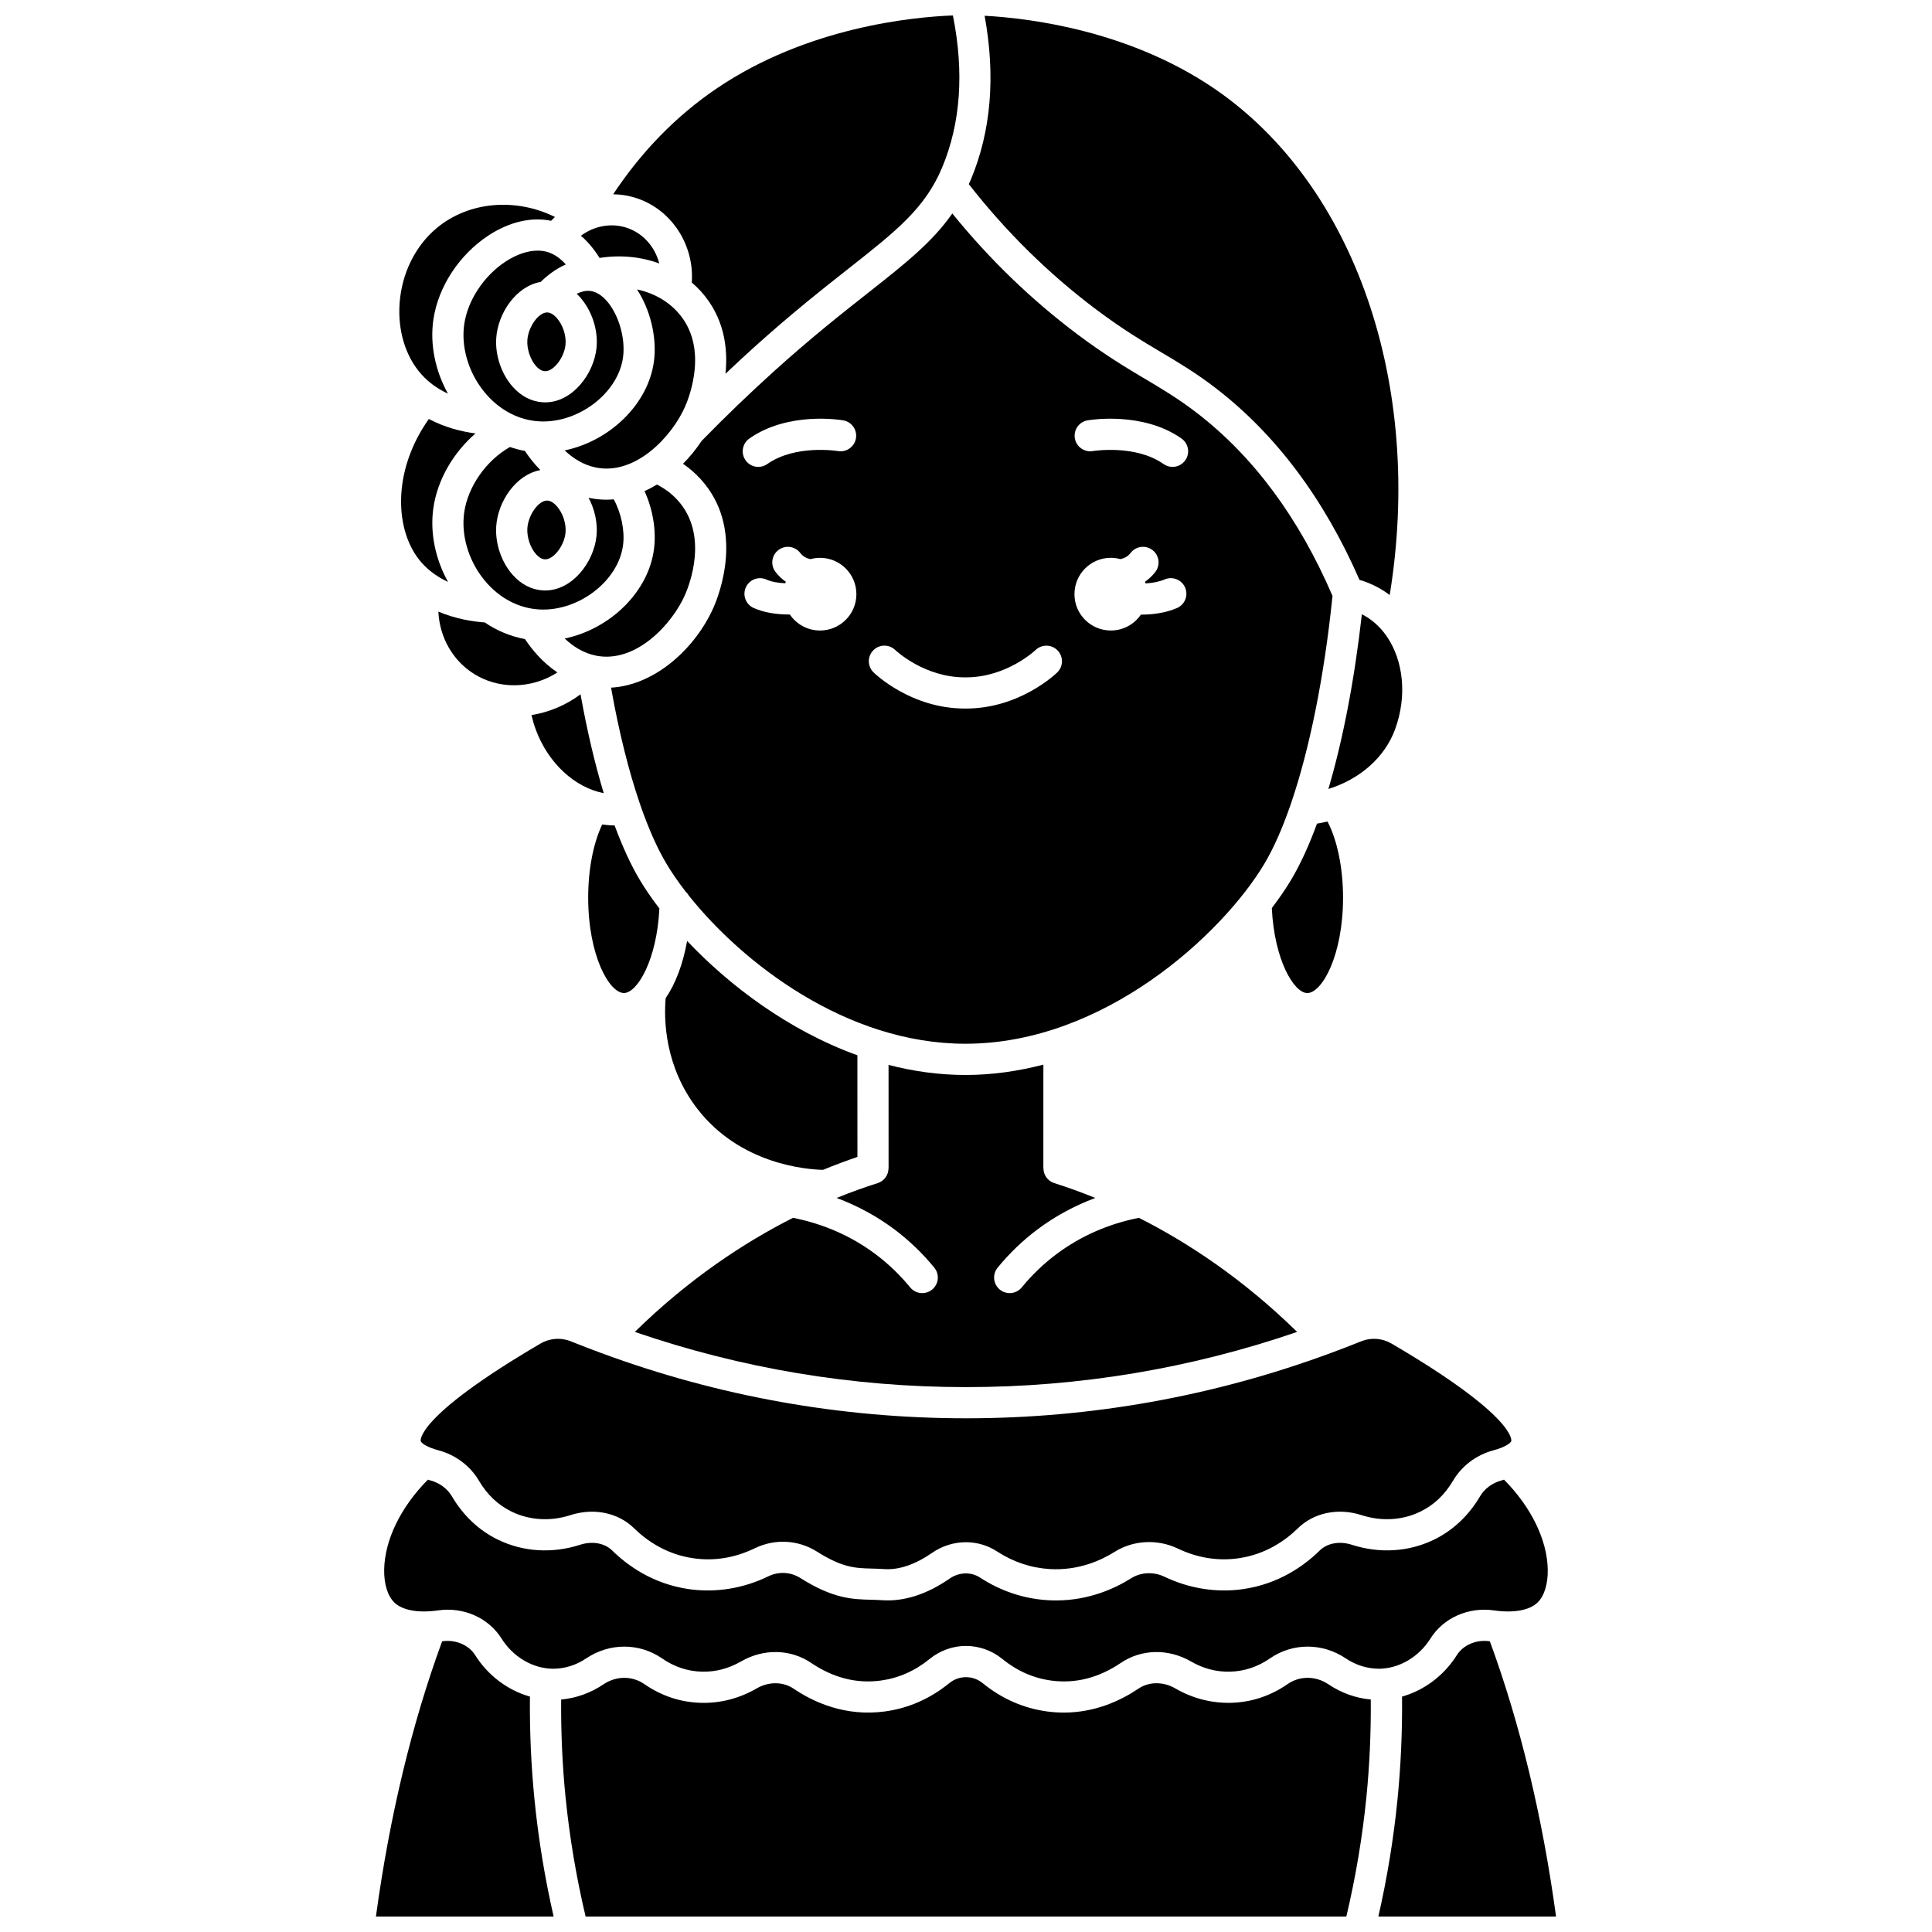
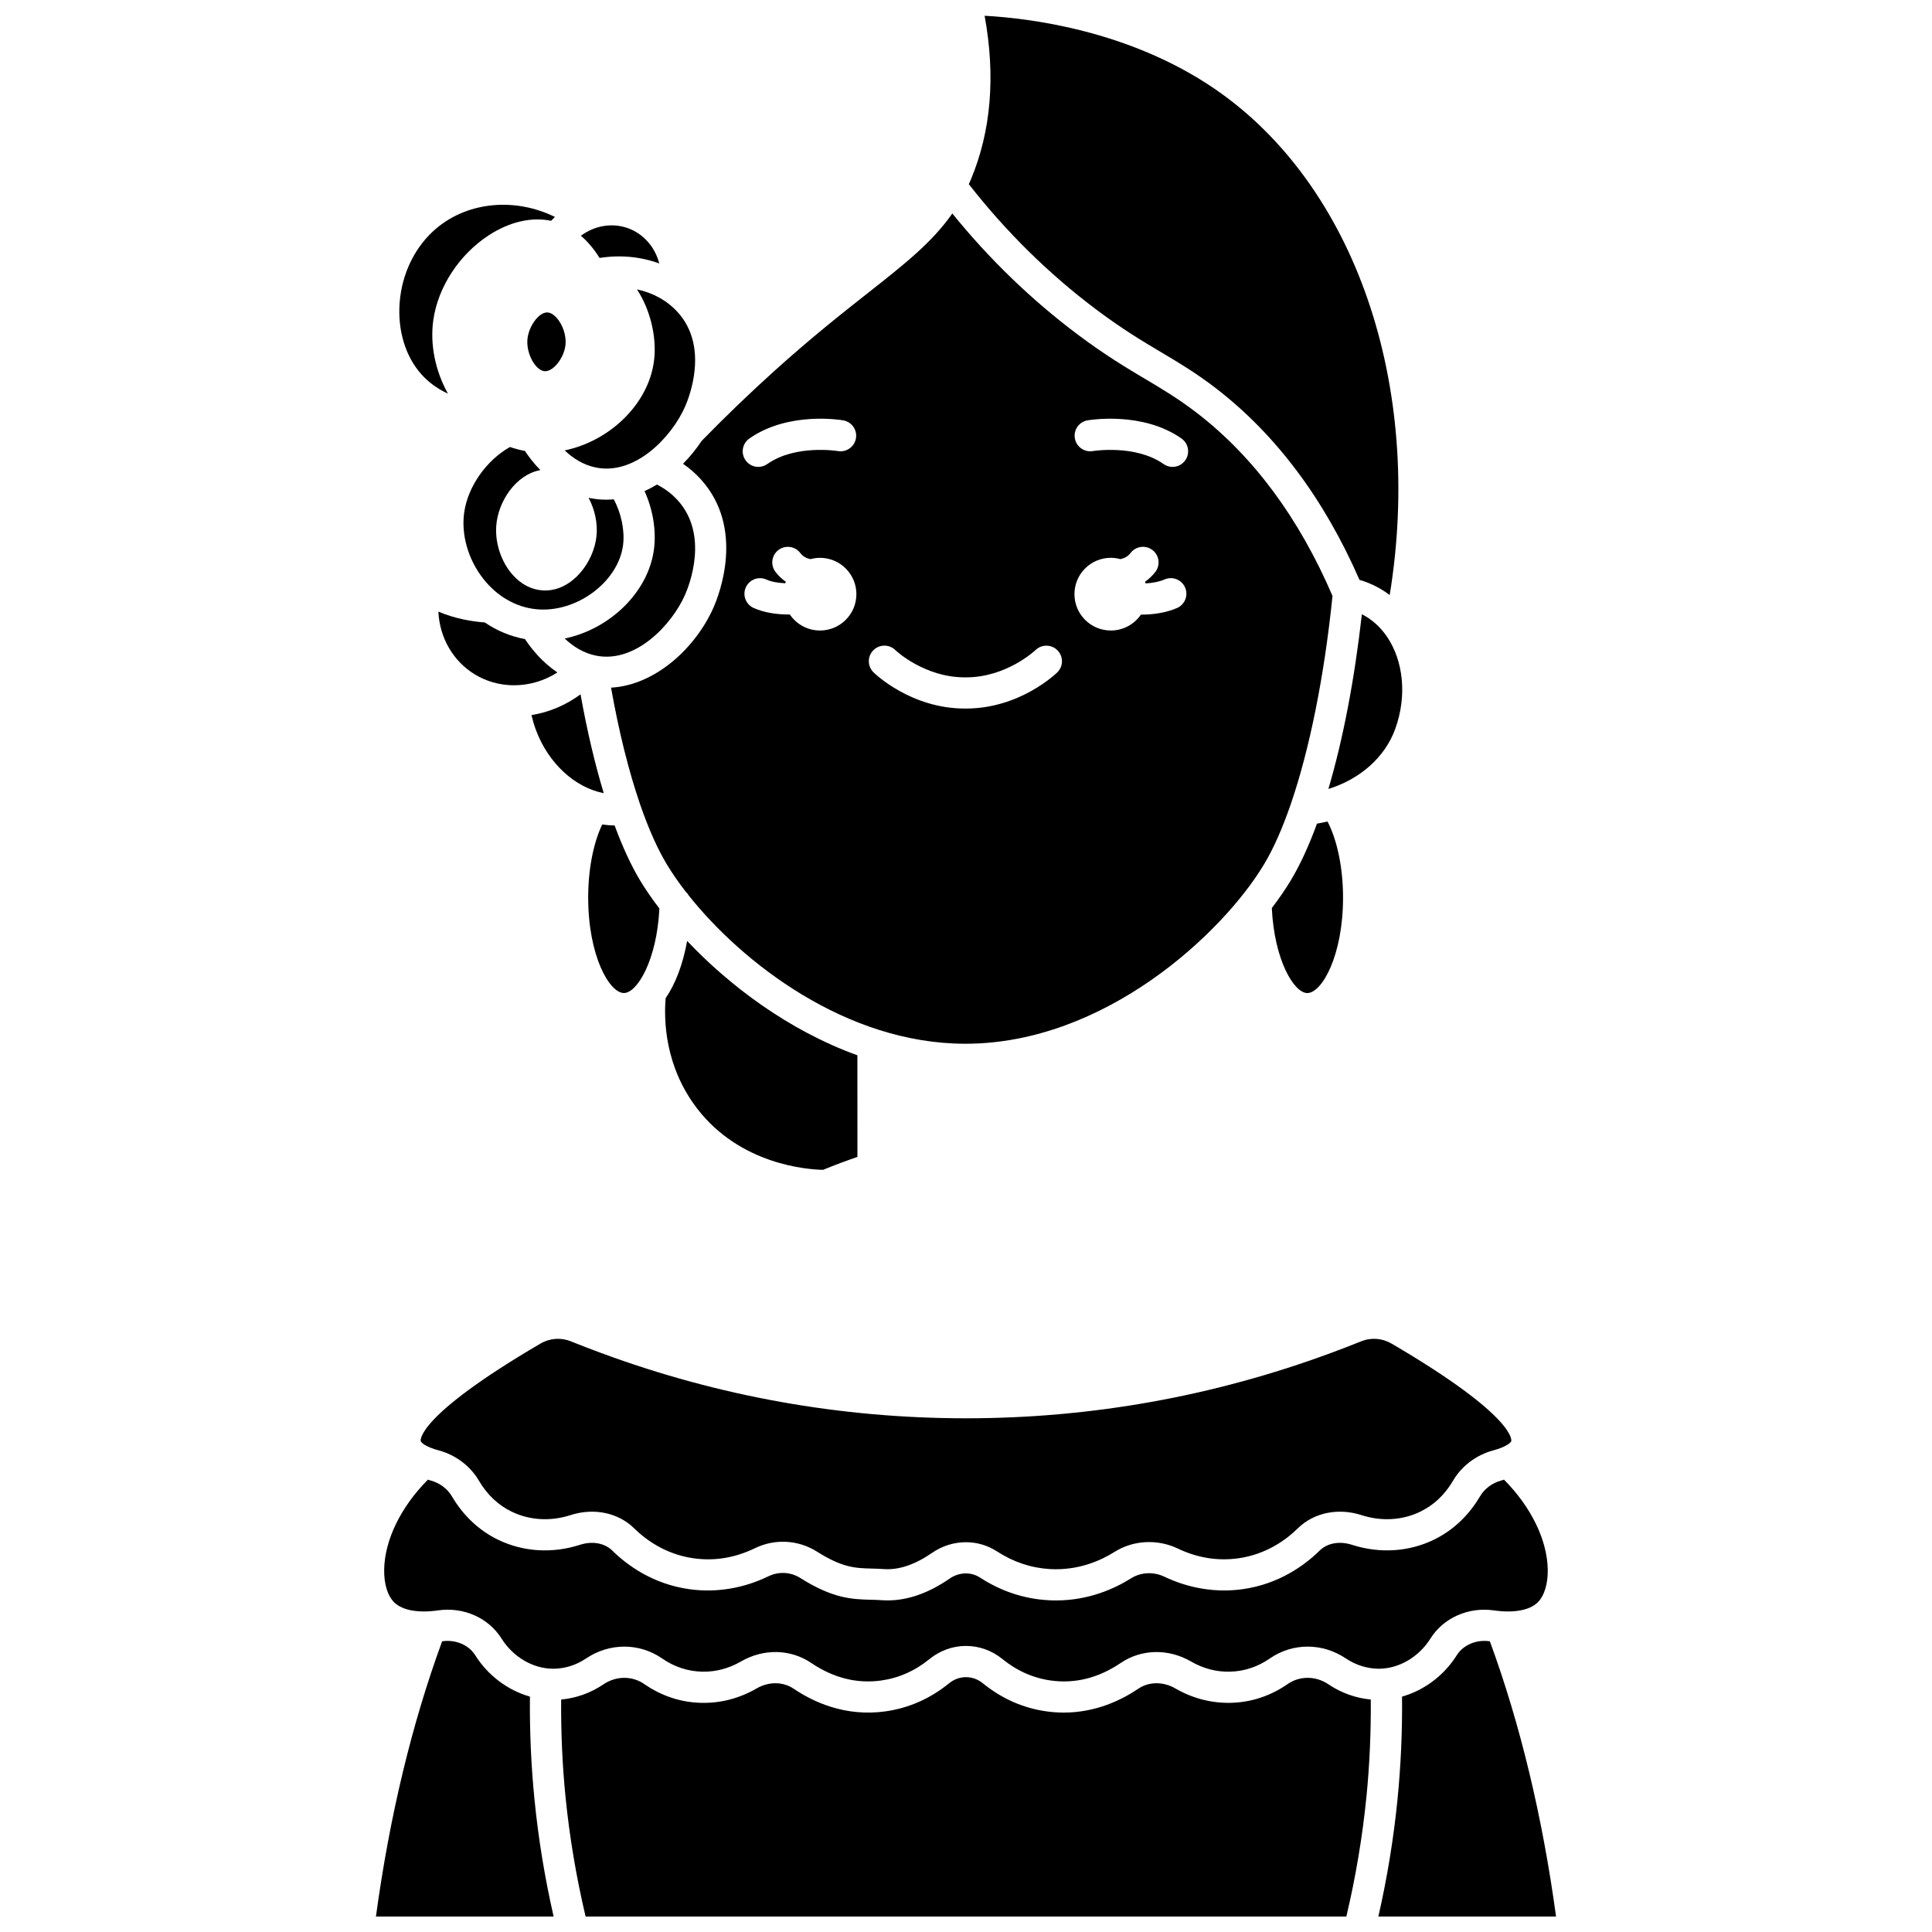
<svg xmlns="http://www.w3.org/2000/svg" width="800px" height="800px" version="1.1" viewBox="144 144 512 512">
  <defs>
    <clipPath id="e">
      <path d="m306 148.09h93v95.906h-93z" />
    </clipPath>
    <clipPath id="d">
      <path d="m292 588h216v63.902h-216z" />
    </clipPath>
    <clipPath id="c">
      <path d="m243 578h48v73.902h-48z" />
    </clipPath>
    <clipPath id="b">
      <path d="m400 148.09h115v153.91h-115z" />
    </clipPath>
    <clipPath id="a">
      <path d="m509 578h48v73.902h-48z" />
    </clipPath>
  </defs>
  <path d="m504.73 499.46c-2.609 1.055-5.234 2.059-7.867 3.035-0.09 0.039-0.176 0.066-0.27 0.098-31 11.453-63.449 17.27-96.59 17.27h-0.16c-33.086-0.02-65.48-5.836-96.43-17.266-0.094-0.031-0.184-0.062-0.277-0.102-2.633-0.977-5.254-1.977-7.863-3.031-2.641-1.07-5.586-0.844-8.078 0.617-33.203 19.453-31.719 25.754-31.699 25.816 0.102 0.328 0.773 1.008 2.492 1.715 0.055 0.023 0.105 0.043 0.16 0.066 0.594 0.238 1.305 0.473 2.156 0.703 4.461 1.199 8.332 4.125 10.621 8.02 2.172 3.707 5.098 6.469 8.684 8.207 4.742 2.301 10.281 2.625 15.594 0.91 6.172-1.988 12.625-0.652 16.844 3.492 3.106 3.051 8.359 6.906 15.754 7.953 5.523 0.781 10.988-0.113 16.242-2.664 5.328-2.586 11.488-2.246 16.48 0.902 6.785 4.285 10.18 4.375 14.473 4.484 1.039 0.027 2.117 0.055 3.289 0.137 3.918 0.273 8.188-1.164 12.699-4.281 2.731-1.891 5.875-2.84 8.992-2.84 2.879 0 5.742 0.809 8.246 2.438 4.332 2.816 9.051 4.391 14.027 4.68 7.473 0.434 13.453-2.242 17.152-4.57 4.938-3.106 11.352-3.441 16.73-0.871 5.203 2.484 10.609 3.352 16.07 2.582 7.394-1.047 12.648-4.902 15.754-7.953 4.219-4.141 10.672-5.481 16.844-3.492 5.316 1.715 10.855 1.391 15.594-0.91 3.59-1.742 6.512-4.504 8.684-8.207 2.289-3.898 6.156-6.82 10.621-8.023 0.852-0.23 1.559-0.465 2.156-0.703 0.051-0.023 0.105-0.043 0.16-0.066 1.719-0.707 2.391-1.383 2.492-1.715 0.02-0.062 1.508-6.363-31.699-25.816-2.492-1.457-5.438-1.68-8.078-0.613z" />
  <path d="m499.92 381.84c0-7.816-1.543-15.211-4.113-20.129-0.918 0.215-1.848 0.406-2.789 0.559-2.144 5.852-4.473 10.918-6.949 15.043-1.383 2.305-3.074 4.769-5.023 7.324 0.645 13.793 5.887 22.531 9.398 22.531 3.859 0 9.477-9.867 9.477-25.328z" />
  <path d="m461.19 253.43c-4.894-3.762-9.137-6.285-13.633-8.957-4.973-2.957-10.609-6.309-17.988-11.844-12.27-9.203-23.41-19.973-33.199-32.055-5.312 7.625-12.613 13.391-22.367 21.07-6.656 5.242-14.941 11.77-24.707 20.582-6.633 5.981-13.141 12.246-19.355 18.621-1.426 2.148-3.086 4.191-4.93 6.059 1.719 1.18 3.289 2.547 4.695 4.094 11.789 12.98 4.883 30.602 3.379 34-4.668 10.559-15.277 20.562-27.152 21.234 2.078 11.676 4.668 22.062 7.617 30.676 0.07 0.172 0.133 0.348 0.18 0.531 2.156 6.211 4.5 11.484 6.977 15.605 1.371 2.281 3.051 4.727 5.016 7.262 0.324 0.297 0.602 0.641 0.816 1.027 14.125 17.73 41.648 39.266 73.312 39.266 36.848 0 68.098-29.172 79.141-47.559 2.481-4.133 4.828-9.441 6.984-15.676 0.031-0.113 0.074-0.223 0.117-0.336 4.938-14.398 8.852-33.703 11.035-55.105-8.875-20.652-20.961-36.977-35.938-48.496zm-118.61 6.789c10.312-7.258 24.301-4.926 24.891-4.82 2.246 0.391 3.75 2.531 3.359 4.777-0.391 2.242-2.527 3.742-4.769 3.363-0.168-0.027-11.27-1.812-18.727 3.438-0.723 0.508-1.555 0.754-2.375 0.754-1.301 0-2.578-0.609-3.379-1.754-1.312-1.867-0.867-4.441 1-5.758zm18.727 50.871c-3.328 0-6.262-1.684-7.996-4.246-0.086 0-0.168 0.008-0.254 0.008-3.219 0-6.555-0.496-9.324-1.73-2.082-0.93-3.019-3.371-2.086-5.453 0.93-2.082 3.371-3.019 5.453-2.086 1.406 0.629 3.203 0.914 5.012 0.984 0.043-0.133 0.094-0.258 0.141-0.387-1.016-0.715-1.938-1.574-2.734-2.613-1.391-1.809-1.051-4.402 0.758-5.793 1.809-1.391 4.402-1.051 5.793 0.758 0.746 0.973 1.695 1.434 2.715 1.645 0.805-0.219 1.652-0.348 2.527-0.348 5.324 0 9.641 4.312 9.641 9.633-0.004 5.316-4.32 9.629-9.645 9.629zm62.891 11.09c-0.398 0.391-9.949 9.586-24.184 9.59h-0.059-0.227-0.059c-14.23 0-23.777-9.195-24.18-9.59-1.629-1.598-1.656-4.211-0.059-5.84 1.594-1.625 4.199-1.656 5.828-0.07 0.113 0.109 7.664 7.238 18.418 7.238h0.043 0.242 0.043c10.789 0 18.348-7.168 18.426-7.238 1.637-1.578 4.25-1.539 5.832 0.09 1.582 1.629 1.559 4.231-0.066 5.82zm31.699-17.035c-2.894 1.238-6.234 1.738-9.414 1.738-0.043 0-0.086-0.004-0.133-0.004-1.734 2.543-4.656 4.211-7.969 4.211-5.324 0-9.641-4.312-9.641-9.633 0-5.32 4.316-9.633 9.641-9.633 0.875 0 1.723 0.129 2.531 0.348 1.02-0.207 1.965-0.672 2.715-1.645 1.391-1.809 3.984-2.148 5.793-0.754 1.809 1.391 2.148 3.984 0.754 5.793-0.797 1.039-1.719 1.895-2.734 2.613 0.051 0.141 0.109 0.281 0.156 0.426 1.742-0.09 3.523-0.398 5.055-1.055 2.094-0.895 4.523 0.074 5.422 2.172 0.895 2.098-0.078 4.523-2.176 5.422zm2.215-39.168c-0.805 1.141-2.082 1.754-3.379 1.754-0.82 0-1.652-0.246-2.375-0.754-7.477-5.266-18.637-3.453-18.75-3.438-2.242 0.379-4.379-1.129-4.762-3.375-0.387-2.242 1.113-4.375 3.359-4.766 0.59-0.102 14.602-2.438 24.91 4.82 1.859 1.316 2.309 3.891 0.996 5.758z" />
-   <path d="m289.07 276.66c-2.305-0.117-5.074 3.773-5.316 7.336-0.156 2.332 0.777 5.144 2.277 6.848 0.531 0.602 1.363 1.328 2.332 1.383 2.277 0.137 5.148-3.535 5.5-7 0.242-2.391-0.676-5.231-2.289-7.07-0.477-0.547-1.441-1.465-2.504-1.496z" />
-   <path d="m400 511.6c30.039 0 59.488-4.926 87.754-14.629-14.375-14.078-28.973-23.688-41.938-30.238-8.121 1.621-15.496 4.859-21.914 9.676-3.363 2.523-6.434 5.473-9.129 8.766-0.816 0.996-2.004 1.512-3.199 1.512-0.922 0-1.848-0.305-2.613-0.934-1.766-1.445-2.023-4.047-0.578-5.812 3.113-3.805 6.668-7.215 10.562-10.137 4.617-3.469 9.801-6.266 15.316-8.336-3.891-1.582-7.539-2.879-10.879-3.938-1.758-0.559-2.863-2.188-2.863-3.938h-0.02l0.008-27.457c-6.641 1.738-13.555 2.742-20.672 2.742-7.008 0-13.816-0.977-20.359-2.664l0.008 27.379h-0.02c0 1.75-1.102 3.379-2.863 3.938-3.34 1.059-6.988 2.356-10.879 3.938 5.516 2.07 10.699 4.871 15.316 8.336 3.894 2.922 7.445 6.332 10.562 10.137 1.445 1.766 1.188 4.367-0.578 5.812-0.77 0.629-1.695 0.934-2.613 0.934-1.195 0-2.383-0.516-3.199-1.512-2.695-3.289-5.766-6.238-9.129-8.766-6.418-4.816-13.789-8.055-21.914-9.676-12.965 6.551-27.562 16.16-41.938 30.238 28.219 9.688 57.617 14.609 87.605 14.629h0.164z" />
  <path d="m362.11 454.02c3.203-1.316 6.25-2.445 9.117-3.422l-0.008-26.934c-18.348-6.621-34.07-18.605-45.121-30.305-1.105 6.16-3.086 11.363-5.695 15.172-0.484 5.738-0.258 18.098 8.395 29.309 11.398 14.773 29.027 16.09 33.312 16.18z" />
  <path d="m279.14 262.46c-6.234 3.527-11.121 10.418-12.117 17.309-0.848 5.879 1.012 12.43 4.981 17.523 3.66 4.699 8.648 7.594 14.039 8.152 10.617 1.102 21.84-7.18 23.082-17.043 0.484-3.844-0.52-8.5-2.481-12.074-0.66 0.059-1.32 0.094-1.988 0.094-1.422 0-2.859-0.137-4.309-0.422-0.129-0.027-0.25-0.062-0.375-0.094 1.66 3.106 2.453 6.746 2.106 10.152-0.711 6.965-6.422 14.426-13.598 14.426-0.195 0-0.395-0.004-0.594-0.016-3.019-0.172-5.805-1.613-8.055-4.164-2.977-3.375-4.637-8.309-4.324-12.871 0.449-6.586 5.246-13.676 11.695-14.848-1.758-1.793-3.117-3.598-4.094-5.082-1.348-0.246-2.676-0.594-3.969-1.043z" />
  <path d="m293.65 263.36c2.109 2.012 4.879 3.863 8.316 4.547 10.426 2.078 20.055-8.156 23.559-16.086 1.141-2.582 6.41-15.914-1.941-25.105-2.809-3.09-6.582-5.141-10.781-6.019 3.508 5.309 5.309 12.648 4.519 18.898-1.453 11.543-11.801 21.312-23.672 23.766z" />
  <path d="m293.65 313.21c2.109 2.012 4.879 3.863 8.316 4.547 10.426 2.078 20.055-8.156 23.559-16.086 1.141-2.582 6.41-15.914-1.941-25.105-1.543-1.703-3.391-3.086-5.492-4.152-1.066 0.645-2.164 1.23-3.285 1.734 2.176 4.754 3.144 10.32 2.516 15.293-1.453 11.547-11.801 21.316-23.672 23.77z" />
-   <path d="m309.35 407.16c3.504 0 8.723-8.688 9.395-22.402-1.992-2.598-3.715-5.109-5.125-7.453-2.383-3.969-4.641-8.875-6.738-14.543-1.105-0.016-2.203-0.113-3.289-0.266-2.352 4.93-3.719 11.91-3.719 19.336-0.004 15.461 5.613 25.328 9.477 25.328z" />
+   <path d="m309.35 407.16c3.504 0 8.723-8.688 9.395-22.402-1.992-2.598-3.715-5.109-5.125-7.453-2.383-3.969-4.641-8.875-6.738-14.543-1.105-0.016-2.203-0.113-3.289-0.266-2.352 4.93-3.719 11.91-3.719 19.336-0.004 15.461 5.613 25.328 9.477 25.328" />
  <path d="m283.12 313.36c-3.801-0.695-7.402-2.191-10.645-4.402-3.305-0.242-7.773-0.961-12.301-2.871 0.312 6.797 3.812 13.074 9.641 16.625 3.055 1.863 6.465 2.797 9.895 2.887 0.004 0 0.008-0.004 0.012-0.004 0.211-0.02 0.418-0.004 0.621 0.008 3.961-0.02 7.922-1.176 11.371-3.398-4.066-2.734-6.902-6.281-8.594-8.844z" />
  <path d="m304 354.2c-2.352-7.762-4.426-16.586-6.152-26.199-3.902 2.902-8.375 4.762-13 5.504 0.297 1.289 0.672 2.57 1.133 3.828 3.305 8.973 10.41 15.398 18.02 16.867z" />
  <g clip-path="url(#e)">
-     <path d="m327.33 218.87c0.828 0.715 1.625 1.469 2.367 2.285 6.297 6.934 7.262 15.188 6.562 21.895 2.481-2.348 4.977-4.672 7.5-6.949 9.973-8.996 18.379-15.617 25.129-20.938 12.641-9.957 20.27-15.969 24.789-26.77 4.91-11.734 5.863-25.277 2.852-40.301-10.609 0.406-38.633 3.078-62.648 19.379-10.656 7.231-19.836 16.633-27.383 28.008 2.16 0.039 4.328 0.391 6.43 1.113 9.246 3.18 15.094 12.473 14.402 22.277z" />
-   </g>
-   <path d="m286.5 210.42c-2.617 0-5.578 0.984-8.453 2.856-5.777 3.758-10.102 10.293-11.02 16.645-0.852 5.879 1.012 12.43 4.981 17.523 3.66 4.699 8.648 7.594 14.039 8.152 10.617 1.105 21.84-7.18 23.082-17.043 0.602-4.762-1.016-10.652-3.934-14.32-1.035-1.301-2.703-2.894-4.793-3.133-0.031-0.004-0.062-0.008-0.098-0.012-1.18-0.109-2.371 0.238-3.469 0.777 0.328 0.309 0.645 0.637 0.949 0.984 3.125 3.562 4.773 8.684 4.297 13.355-0.711 6.965-6.422 14.426-13.598 14.426-0.195 0-0.395-0.004-0.594-0.016-3.019-0.172-5.805-1.613-8.055-4.164-2.977-3.375-4.637-8.309-4.324-12.871 0.449-6.613 5.281-13.742 11.77-14.863 1.645-1.605 3.918-3.438 6.668-4.633-1.355-1.516-3.016-2.785-5.004-3.344-0.766-0.215-1.59-0.32-2.445-0.32z" />
+     </g>
  <path d="m302.89 212.36c5.5-0.867 10.945-0.336 15.82 1.465-1.094-4.312-4.191-7.941-8.469-9.414-4.16-1.43-8.766-0.57-12.297 2.066 1.832 1.555 3.484 3.543 4.945 5.883z" />
  <g clip-path="url(#d)">
    <path d="m485.25 590.29c-4.59 3.172-9.664 4.848-15.078 4.977-5.156 0.105-10.094-1.16-14.695-3.816-3.231-1.863-7-1.832-9.836 0.09-4.461 3.019-11.27 6.312-19.727 6.312-1.441 0-2.934-0.098-4.469-0.305-6.231-0.848-11.949-3.367-17.004-7.481-2.617-2.133-6.277-2.133-8.891 0-5.055 4.113-10.773 6.629-17.004 7.481-10.535 1.438-18.973-2.473-24.195-6.008-2.836-1.918-6.606-1.953-9.836-0.086-4.602 2.656-9.539 3.934-14.695 3.816-5.414-0.129-10.488-1.805-15.078-4.977-3.207-2.219-7.445-2.195-10.797 0.062-3.434 2.312-7.266 3.676-11.23 4.039-0.066 8.621 0.305 17.293 1.16 25.848 1.062 10.625 2.856 21.262 5.32 31.672h201.6c2.465-10.41 4.258-21.047 5.32-31.672 0.855-8.555 1.223-17.23 1.16-25.852-3.949-0.367-7.801-1.723-11.23-4.035-3.348-2.262-7.586-2.285-10.797-0.066z" />
  </g>
  <g clip-path="url(#c)">
    <path d="m284.44 593.62c-5.836-1.652-11.105-5.562-14.52-10.992-1.699-2.699-5.18-4.176-8.656-3.68-0.031 0.004-0.062 0.008-0.094 0.012-8.027 21.871-13.922 46.367-17.543 72.941h47.09c-2.32-10.156-4.023-20.508-5.055-30.848-0.91-9.078-1.316-18.289-1.223-27.434z" />
  </g>
  <path d="m262.71 248.32c-3.375-6.059-4.805-13.09-3.867-19.582 1.262-8.734 6.891-17.312 14.688-22.387 5.492-3.574 11.309-4.914 16.512-3.836 0.332-0.352 0.672-0.691 1.023-1.02-10.383-5.117-22.812-4.156-31.332 2.945-5.672 4.727-9.258 11.98-9.832 19.891-0.531 7.301 1.574 14.18 5.777 18.871 2.086 2.332 4.543 3.969 7.031 5.117z" />
  <path d="m260.09 570.77c6.758-0.969 13.363 1.961 16.82 7.461 3.086 4.906 8.316 7.973 13.656 8.004 3.078 0 6.086-0.93 8.77-2.734 6.191-4.168 14.082-4.172 20.109-0.008 3.242 2.242 6.801 3.426 10.578 3.516 3.609 0.094 7.098-0.824 10.367-2.711 5.992-3.461 13.117-3.305 18.594 0.402 5.859 3.965 12.066 5.535 18.449 4.664 4.703-0.641 9.047-2.559 12.902-5.699 5.688-4.633 13.633-4.633 19.324 0 3.859 3.141 8.199 5.059 12.906 5.699 6.383 0.871 12.59-0.699 18.449-4.664 5.477-3.707 12.602-3.859 18.594-0.402 3.269 1.887 6.754 2.812 10.367 2.711 3.777-0.09 7.336-1.273 10.578-3.516 6.027-4.164 13.918-4.164 20.109 0.008 2.684 1.809 5.731 2.715 8.77 2.734 5.336-0.031 10.57-3.098 13.656-8.004 3.457-5.496 10.062-8.426 16.82-7.457 5.211 0.746 9.422-0.012 11.559-2.082 1.777-1.723 2.766-4.891 2.707-8.695-0.117-7.871-4.414-16.648-11.59-23.871-0.25 0.074-0.48 0.16-0.742 0.227-2.387 0.641-4.441 2.184-5.641 4.227-2.973 5.066-7.191 9.027-12.203 11.461-6.668 3.234-14.387 3.711-21.738 1.34-3.234-1.043-6.5-0.461-8.52 1.523-3.992 3.918-10.766 8.879-20.387 10.238-7 0.988-14.184-0.156-20.785-3.305-2.848-1.359-6.211-1.203-8.777 0.41-4.371 2.75-11.262 5.887-19.926 5.887-0.691 0-1.395-0.02-2.106-0.062-6.426-0.375-12.496-2.394-18.047-6.004-2.394-1.559-5.551-1.449-8.039 0.27-6.094 4.215-12.145 6.144-17.984 5.731-0.988-0.07-1.926-0.094-2.918-0.121-4.898-0.129-9.961-0.258-18.668-5.758-2.559-1.617-5.723-1.789-8.465-0.457-6.664 3.234-13.926 4.41-21.004 3.41-9.621-1.359-16.398-6.316-20.387-10.238-2.019-1.984-5.285-2.566-8.52-1.523-7.352 2.371-15.07 1.895-21.738-1.34-5.012-2.43-9.23-6.394-12.203-11.461-1.199-2.043-3.254-3.582-5.641-4.227-0.258-0.07-0.492-0.152-0.742-0.227-7.176 7.219-11.473 16-11.59 23.871-0.055 3.805 0.93 6.977 2.707 8.695 2.144 2.066 6.356 2.828 11.566 2.078z" />
  <path d="m289.07 226.8c-2.305-0.086-5.074 3.773-5.316 7.336-0.156 2.332 0.777 5.144 2.277 6.848 0.531 0.602 1.363 1.328 2.332 1.383 2.277 0.145 5.148-3.535 5.5-7 0.242-2.391-0.676-5.231-2.289-7.07-0.477-0.543-1.441-1.465-2.504-1.496z" />
  <g clip-path="url(#b)">
    <path d="m434.52 226.03c7.023 5.269 12.223 8.359 17.25 11.348 4.711 2.801 9.16 5.445 14.445 9.508 15.867 12.203 28.668 29.281 38.066 50.789 0.75 0.215 1.516 0.473 2.273 0.773 2.078 0.828 3.992 1.926 5.734 3.238 9.051-55.52-9.129-108.75-46.5-134.22-22.676-15.457-49.113-18.656-60.855-19.289 2.934 15.992 1.723 30.578-3.644 43.406-0.176 0.418-0.363 0.812-0.547 1.215 9.852 12.609 21.191 23.793 33.777 33.234z" />
  </g>
  <path d="m511.41 312.5c-1.703-2.43-3.898-4.391-6.5-5.719-1.973 17.488-5.023 33.297-8.875 46.301 8.301-2.559 14.926-8.324 17.66-15.758 3.285-8.922 2.188-18.277-2.156-24.633-0.043-0.062-0.09-0.125-0.129-0.191z" />
-   <path d="m255.71 293.09c0.973 1.105 2.039 2.043 3.152 2.859 0.125 0.078 0.242 0.164 0.355 0.258 1.137 0.793 2.32 1.457 3.516 2.004-3.383-6.066-4.82-13.105-3.883-19.609 1.074-7.445 5.289-14.664 11.164-19.734-3.602-0.473-8.043-1.543-12.367-3.836-9.938 14.039-9.023 30.023-1.938 38.059z" />
  <g clip-path="url(#a)">
    <path d="m538.83 578.96c-0.031-0.004-0.062-0.008-0.098-0.012-3.481-0.5-6.961 0.98-8.656 3.68-3.418 5.434-8.688 9.34-14.523 10.992 0.094 9.145-0.312 18.355-1.219 27.434-1.035 10.34-2.734 20.691-5.055 30.848h47.09c-3.621-26.574-9.516-51.07-17.539-72.941z" />
  </g>
</svg>